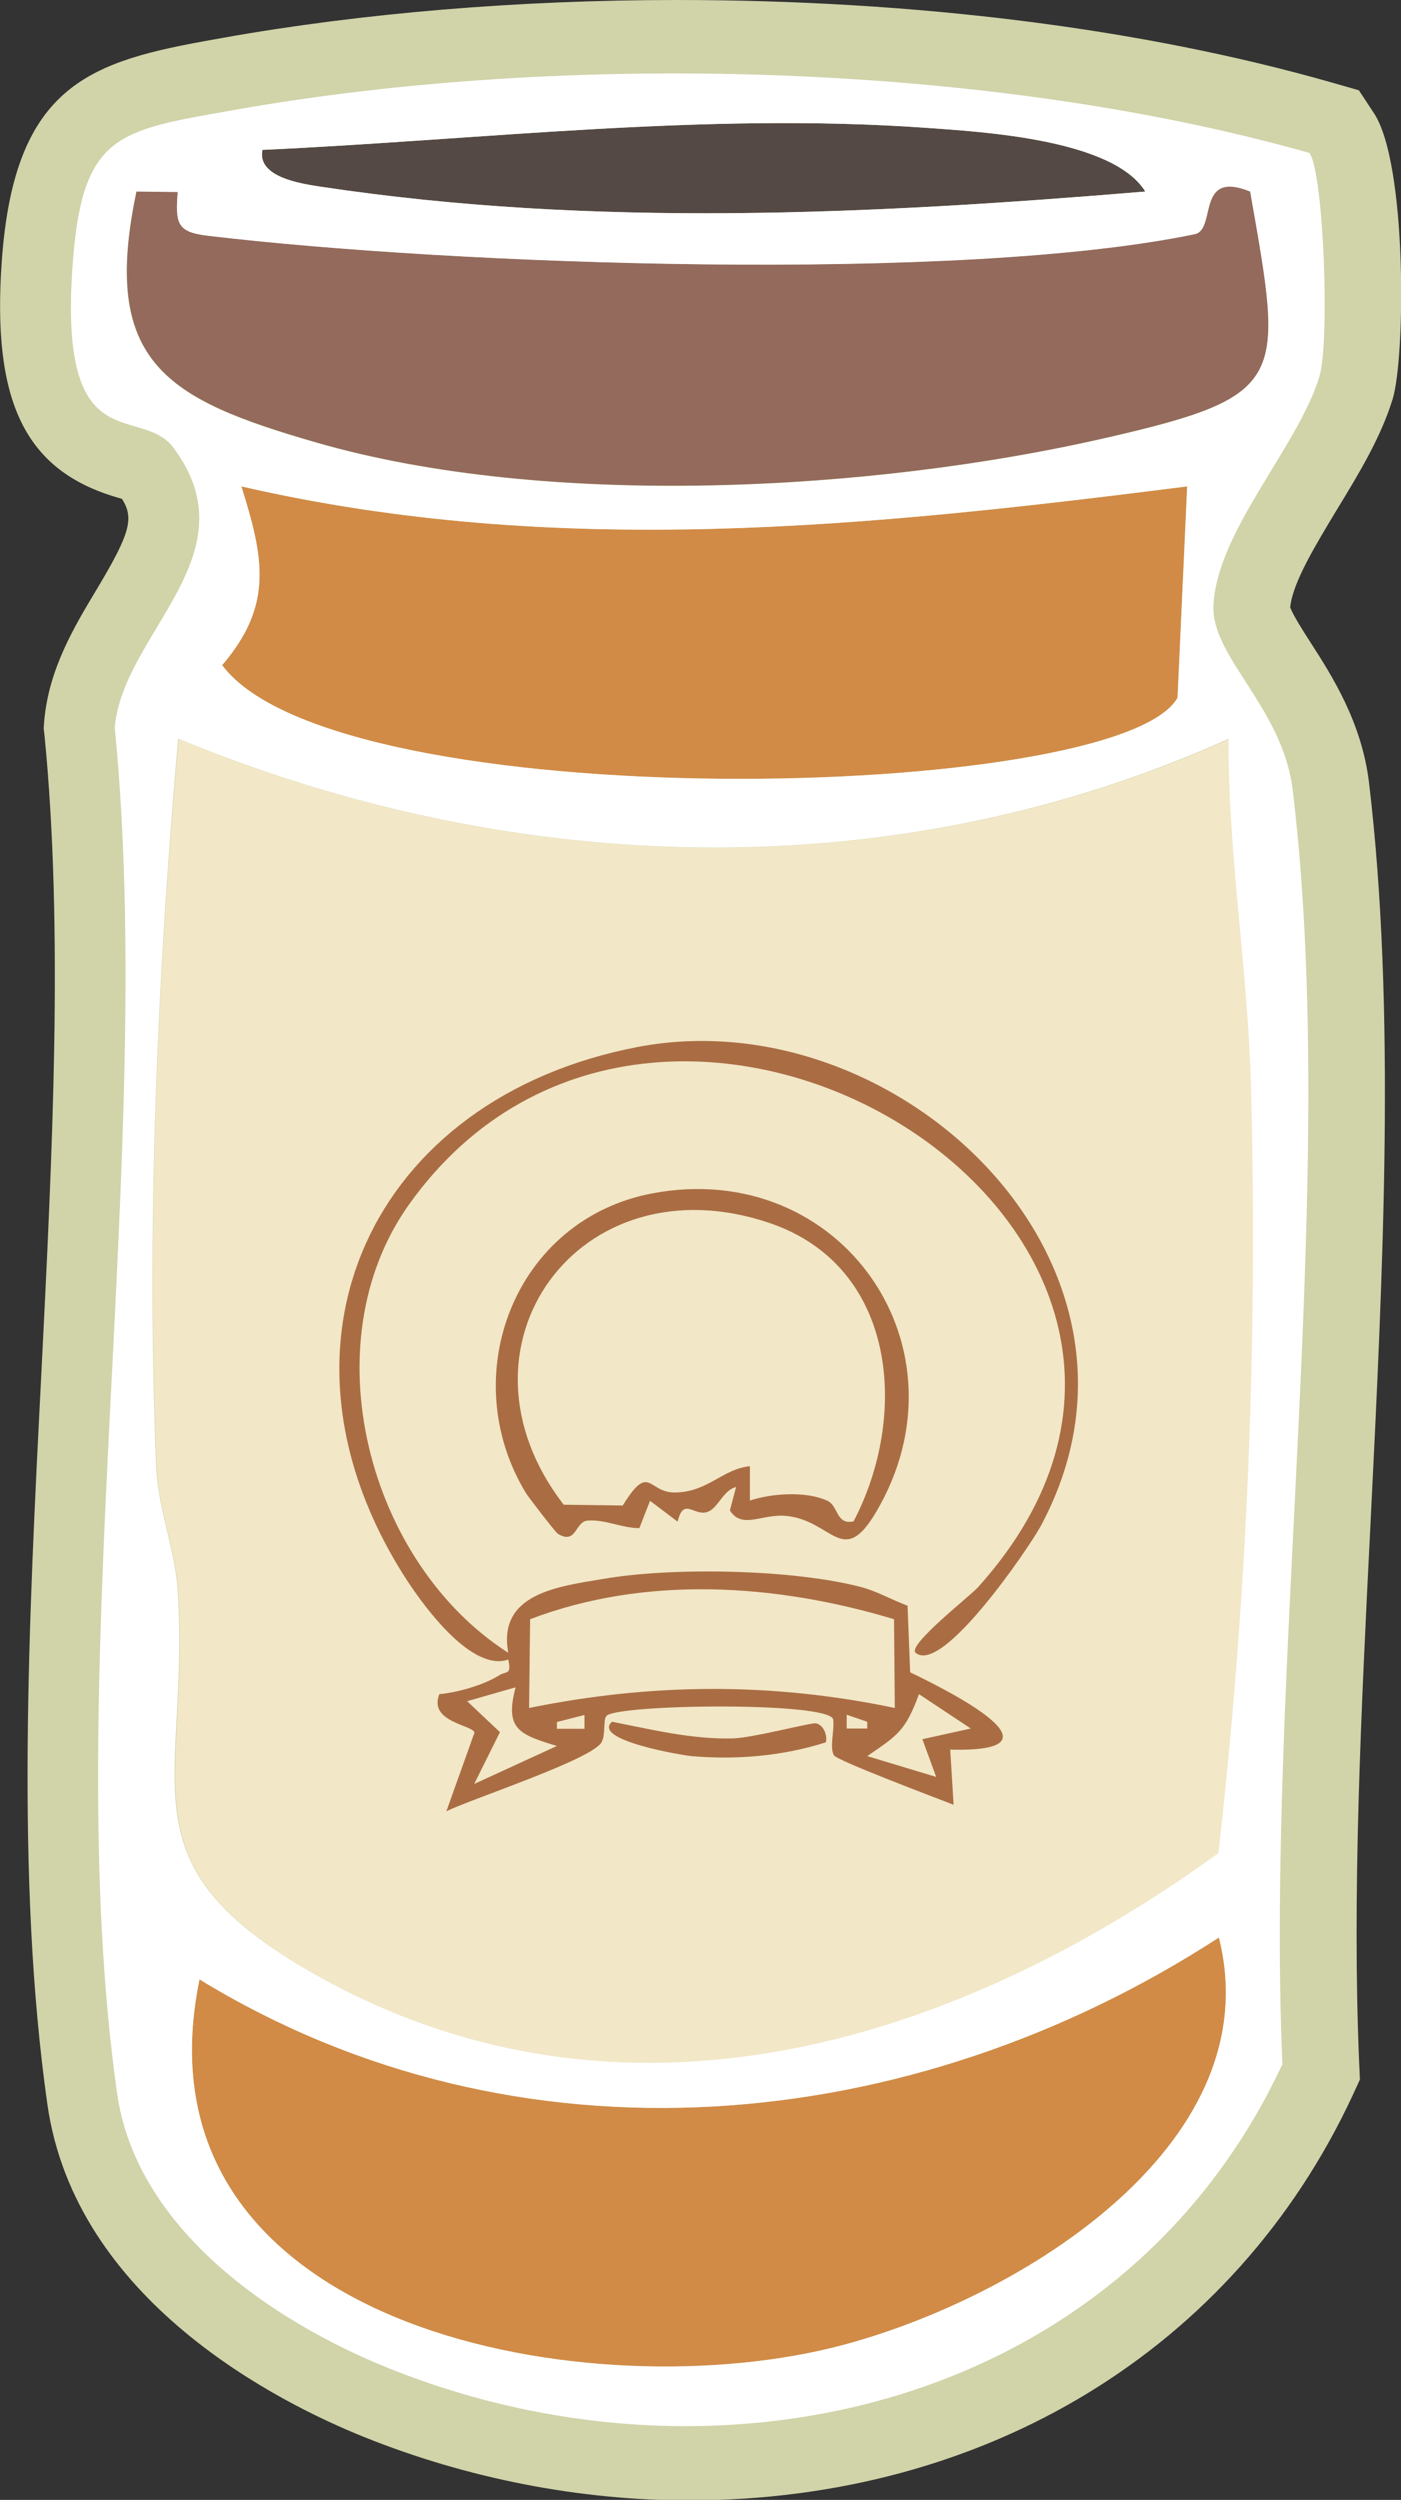
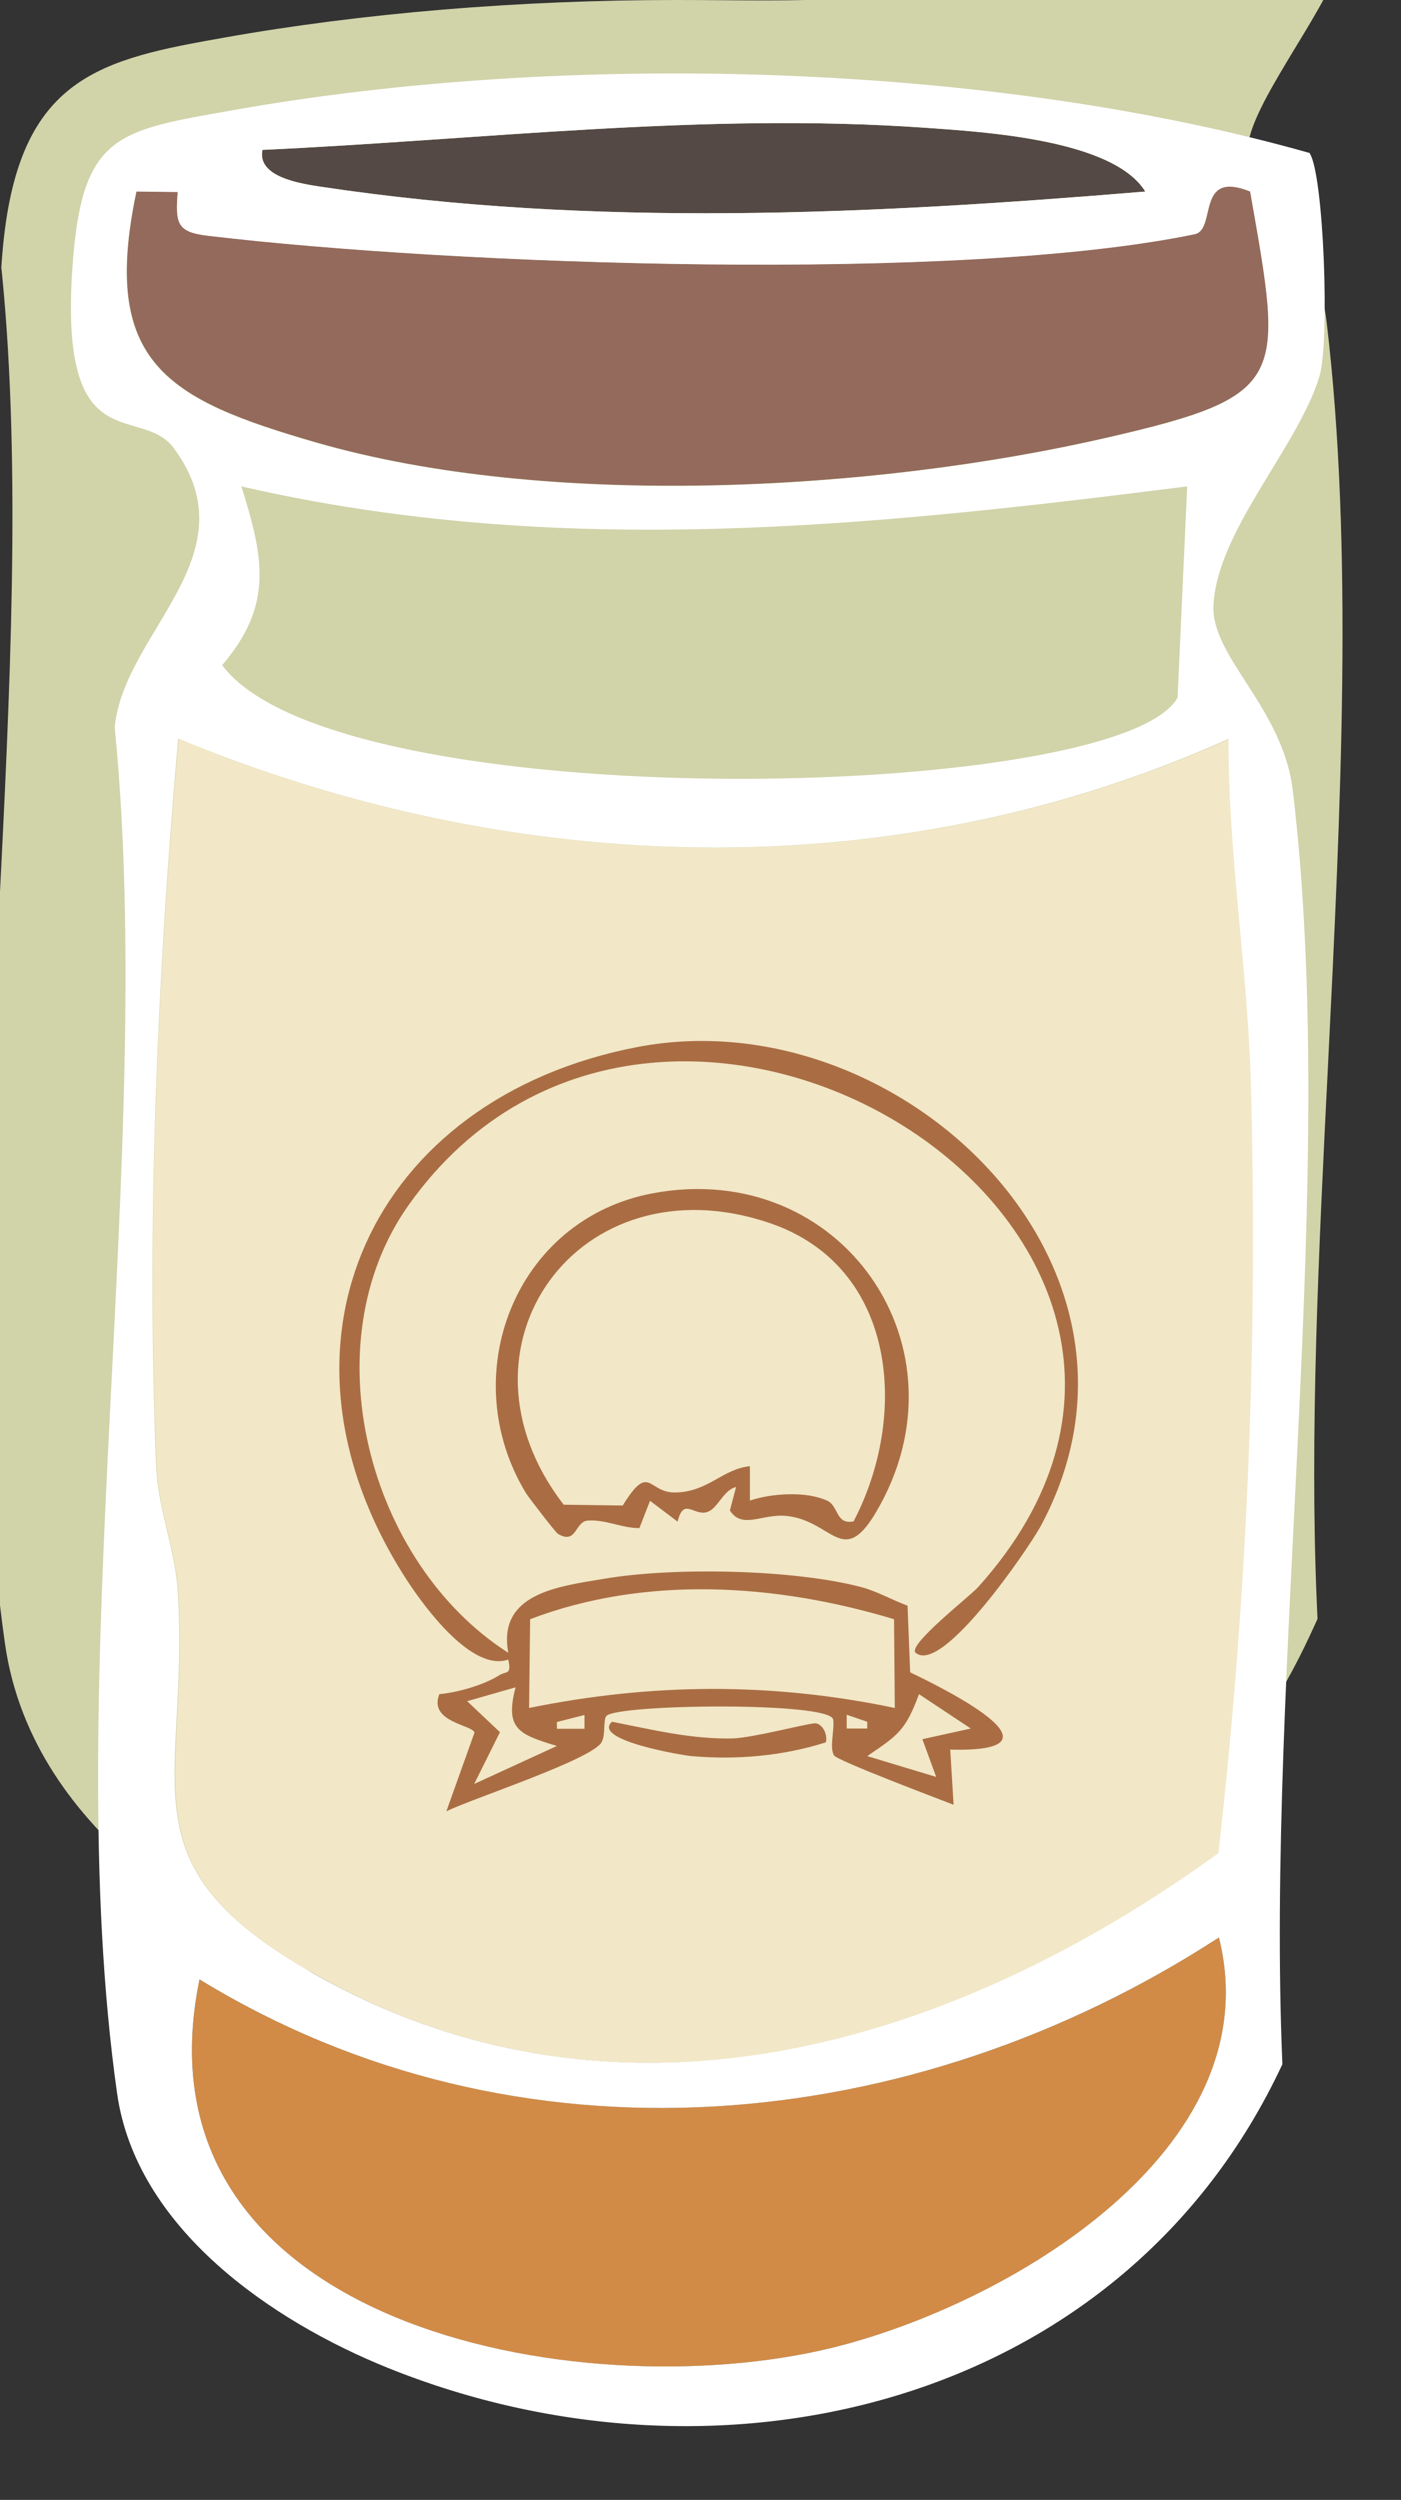
<svg xmlns="http://www.w3.org/2000/svg" id="Livello_2" data-name="Livello 2" viewBox="0 0 53.86 96.06">
  <rect x="0" y="0" width="53.86" height="96.06" fill="#333333" stroke="none" />
  <defs>
    <style>
      .cls-1 {
        fill: #544944;
      }

      .cls-2 {
        fill: #fff;
      }

      .cls-3 {
        fill: #f2e7c7;
      }

      .cls-4 {
        fill: #aa6d43;
      }

      .cls-5 {
        fill: #d1d3a9;
      }

      .cls-6 {
        fill: #936a5c;
      }

      .cls-7 {
        fill: #d18b46;
      }
    </style>
  </defs>
  <g id="Livello_1-2" data-name="Livello 1">
    <g>
-       <path class="cls-5" d="M.07,10.01c-.39,5.44.9,8.08,4.45,9.11.06.02.11.03.17.05.46.74.34,1.29-.98,3.49-.86,1.43-1.84,3.06-2.01,5.05l-.02.27.03.27c.74,7.5.3,16.15-.12,24.53-.49,9.57-.99,19.47.23,28.07,1.07,7.56,8.88,11.47,12.19,12.8,3.96,1.59,8.27,2.43,12.47,2.43h0c11.43,0,20.97-5.81,25.51-15.54l.29-.63-.03-.69c-.27-6.4.07-13.36.44-20.72.48-9.69.98-19.71-.06-28.43-.28-2.31-1.41-4.08-2.24-5.37-.28-.43-.69-1.08-.79-1.36.09-.96,1.01-2.45,1.81-3.78.83-1.36,1.68-2.76,2.13-4.23.49-1.6.56-9.05-.72-10.98l-.58-.88-1.01-.29C43.92,1.09,35.2,0,26.02,0c-6.07,0-12.09.5-17.43,1.45l-.33.06C3.5,2.35.56,3.21.07,10.01Z" />
+       <path class="cls-5" d="M.07,10.01l-.02.27.03.27c.74,7.5.3,16.15-.12,24.53-.49,9.57-.99,19.47.23,28.07,1.07,7.56,8.88,11.47,12.19,12.8,3.96,1.59,8.27,2.43,12.47,2.43h0c11.43,0,20.97-5.81,25.51-15.54l.29-.63-.03-.69c-.27-6.4.07-13.36.44-20.72.48-9.69.98-19.71-.06-28.43-.28-2.31-1.41-4.08-2.24-5.37-.28-.43-.69-1.08-.79-1.36.09-.96,1.01-2.45,1.81-3.78.83-1.36,1.68-2.76,2.13-4.23.49-1.6.56-9.05-.72-10.98l-.58-.88-1.01-.29C43.92,1.09,35.2,0,26.02,0c-6.07,0-12.09.5-17.43,1.45l-.33.06C3.5,2.35.56,3.21.07,10.01Z" />
      <g>
        <g>
          <path class="cls-3" d="M47.25,28.38c-.03,4.45.74,8.87.86,13.3.27,9.94-.14,19.8-1.25,29.54-10.18,7.37-22.91,11.27-34.62,4.72-7.72-4.32-4.9-7.29-5.39-14.82-.1-1.59-.76-3.1-.83-4.82-.38-9.29.03-18.71.85-27.91,12.94,5.36,27.56,5.79,40.4,0Z" />
          <path class="cls-7" d="M7.67,76.06c12.25,7.48,27.36,6.07,39.19-1.61,2.05,8.13-8.09,14.13-14.93,15.78-9.73,2.36-27-.88-24.26-14.17Z" />
          <path class="cls-6" d="M6.84,7.38c-.09,1.2-.03,1.53,1.16,1.67,9.5,1.14,28.88,1.82,37.94-.06.84-.17.03-2.49,2.13-1.64,1.27,7.24,1.51,7.85-5.49,9.46-9.03,2.08-21.51,2.76-30.42.19-5.75-1.66-8.3-3.06-6.91-9.65l1.6.02Z" />
-           <path class="cls-7" d="M45.64,18.69l-.37,8.12c-2.25,4.03-32.3,4.7-36.73-1.25,2-2.33,1.58-4.17.74-6.87,12.18,2.8,24.12,1.55,36.36,0Z" />
          <path class="cls-1" d="M44.03,7.36c-10.56.88-21.21,1.4-31.73-.19-.71-.11-2.43-.36-2.21-1.41,8.44-.39,17-1.45,25.49-.85,2.27.16,7.22.45,8.45,2.45Z" />
        </g>
        <path class="cls-2" d="M50.35,5.89c.54.82.78,7.25.37,8.59-.83,2.71-3.94,5.93-4.07,8.79-.09,1.98,2.68,3.94,3.05,7.11,1.78,14.85-1.05,33.69-.4,48.94-6.11,13.09-21.54,16.83-34.36,11.68-4.5-1.81-9.71-5.38-10.44-10.57-2.23-15.79,1.52-36.18-.09-52.48.33-3.65,5.31-6.62,2.27-10.73-1.28-1.73-4.44.6-3.89-7.02.36-5.07,1.73-5.18,6.19-5.97,12.71-2.26,28.98-1.86,41.37,1.65ZM44.03,7.36c-1.24-2-6.19-2.29-8.45-2.45-8.49-.6-17.05.46-25.49.85-.22,1.05,1.5,1.3,2.21,1.41,10.52,1.59,21.17,1.07,31.73.19ZM6.84,7.38l-1.6-.02c-1.39,6.59,1.16,7.99,6.91,9.65,8.91,2.57,21.39,1.89,30.42-.19,7-1.61,6.76-2.22,5.49-9.46-2.11-.85-1.29,1.46-2.13,1.64-9.06,1.88-28.43,1.19-37.94.06-1.19-.14-1.25-.47-1.16-1.67ZM45.64,18.69c-12.24,1.55-24.18,2.8-36.36,0,.84,2.7,1.26,4.54-.74,6.87,4.43,5.94,34.47,5.28,36.73,1.25l.37-8.12ZM47.25,28.38c-12.84,5.8-27.46,5.36-40.4,0-.81,9.2-1.22,18.62-.85,27.91.07,1.72.73,3.23.83,4.82.49,7.53-2.34,10.5,5.39,14.82,11.72,6.55,24.44,2.65,34.62-4.72,1.11-9.74,1.52-19.59,1.25-29.54-.12-4.43-.88-8.85-.86-13.3ZM7.67,76.06c-2.74,13.29,14.54,16.52,24.26,14.17,6.84-1.66,16.97-7.65,14.93-15.78-11.83,7.68-26.94,9.1-39.19,1.61Z" />
        <g>
          <path class="cls-4" d="M35.2,63.51c-.33-.29,2.07-2.16,2.39-2.51,12.17-13.5-12-28.57-21.87-14.71-3.79,5.32-1.59,13.76,3.82,17.22-.42-2.28,1.92-2.55,3.66-2.84,2.66-.46,7.28-.37,9.89.31.62.16,1.2.5,1.8.72l.1,2.56c1.73.83,6.12,3.09,1.54,2.97l.13,2.12c-.61-.24-4.47-1.69-4.6-1.9-.18-.31.03-.98-.03-1.38-.14-.69-8.34-.59-8.72-.13-.13.16-.02.7-.18,1-.34.66-4.97,2.17-5.97,2.66l1.08-3.02c-.05-.3-1.78-.4-1.35-1.48.73-.07,1.7-.35,2.31-.73.27-.17.47.01.34-.6-1.39.48-3.21-1.99-3.93-3.1-5.79-9-1.33-18.48,8.91-20.44,10.01-1.91,20.88,8.39,15.49,18.41-.45.83-3.81,5.77-4.82,4.86ZM34.37,62.22c-4.51-1.36-9.53-1.7-13.99,0l-.04,3.41c4.73-.96,9.33-.99,14.06,0l-.03-3.41ZM19.81,64.84l-1.85.53,1.26,1.19-.99,1.99,3.18-1.46c-1.46-.44-2.01-.65-1.59-2.25ZM37.32,66.42l-1.99-1.32c-.52,1.4-.8,1.57-1.99,2.38l2.65.8-.53-1.45,1.86-.41ZM22.47,65.9l-1.06.27v.26s1.06,0,1.06,0v-.53ZM33.34,66.16l-.79-.27v.53s.79,0,.79,0v-.26Z" />
          <path class="cls-4" d="M28.3,57.14c-.47.1-.69.78-1.06.94-.54.24-.95-.6-1.19.39l-1.06-.8-.41,1.05c-.68,0-1.3-.34-1.99-.29-.49.04-.42.94-1.14.51-.09-.05-1.14-1.42-1.22-1.55-2.75-4.5-.46-10.55,4.88-11.54,7.25-1.34,12.3,5.97,8.56,12.27-1.28,2.15-1.67.3-3.45.13-.92-.09-1.69.53-2.16-.21l.24-.91ZM32.81,58.47c2.13-4.06,1.69-9.82-3.24-11.48-7.32-2.47-12.56,4.79-7.9,10.83l2.27.03c1.04-1.68.96-.48,2.02-.5,1.27-.02,1.8-.9,2.87-1.01v1.32c.84-.28,2.17-.37,2.98.01.43.2.32.93,1,.79Z" />
          <path class="cls-4" d="M31.75,66.95c-1.66.53-3.43.68-5.17.53-.28-.02-3.86-.61-3.05-1.32,1.53.3,3.06.68,4.64.64.78-.02,2.99-.61,3.19-.58.28.04.46.44.39.73Z" />
        </g>
      </g>
    </g>
  </g>
</svg>